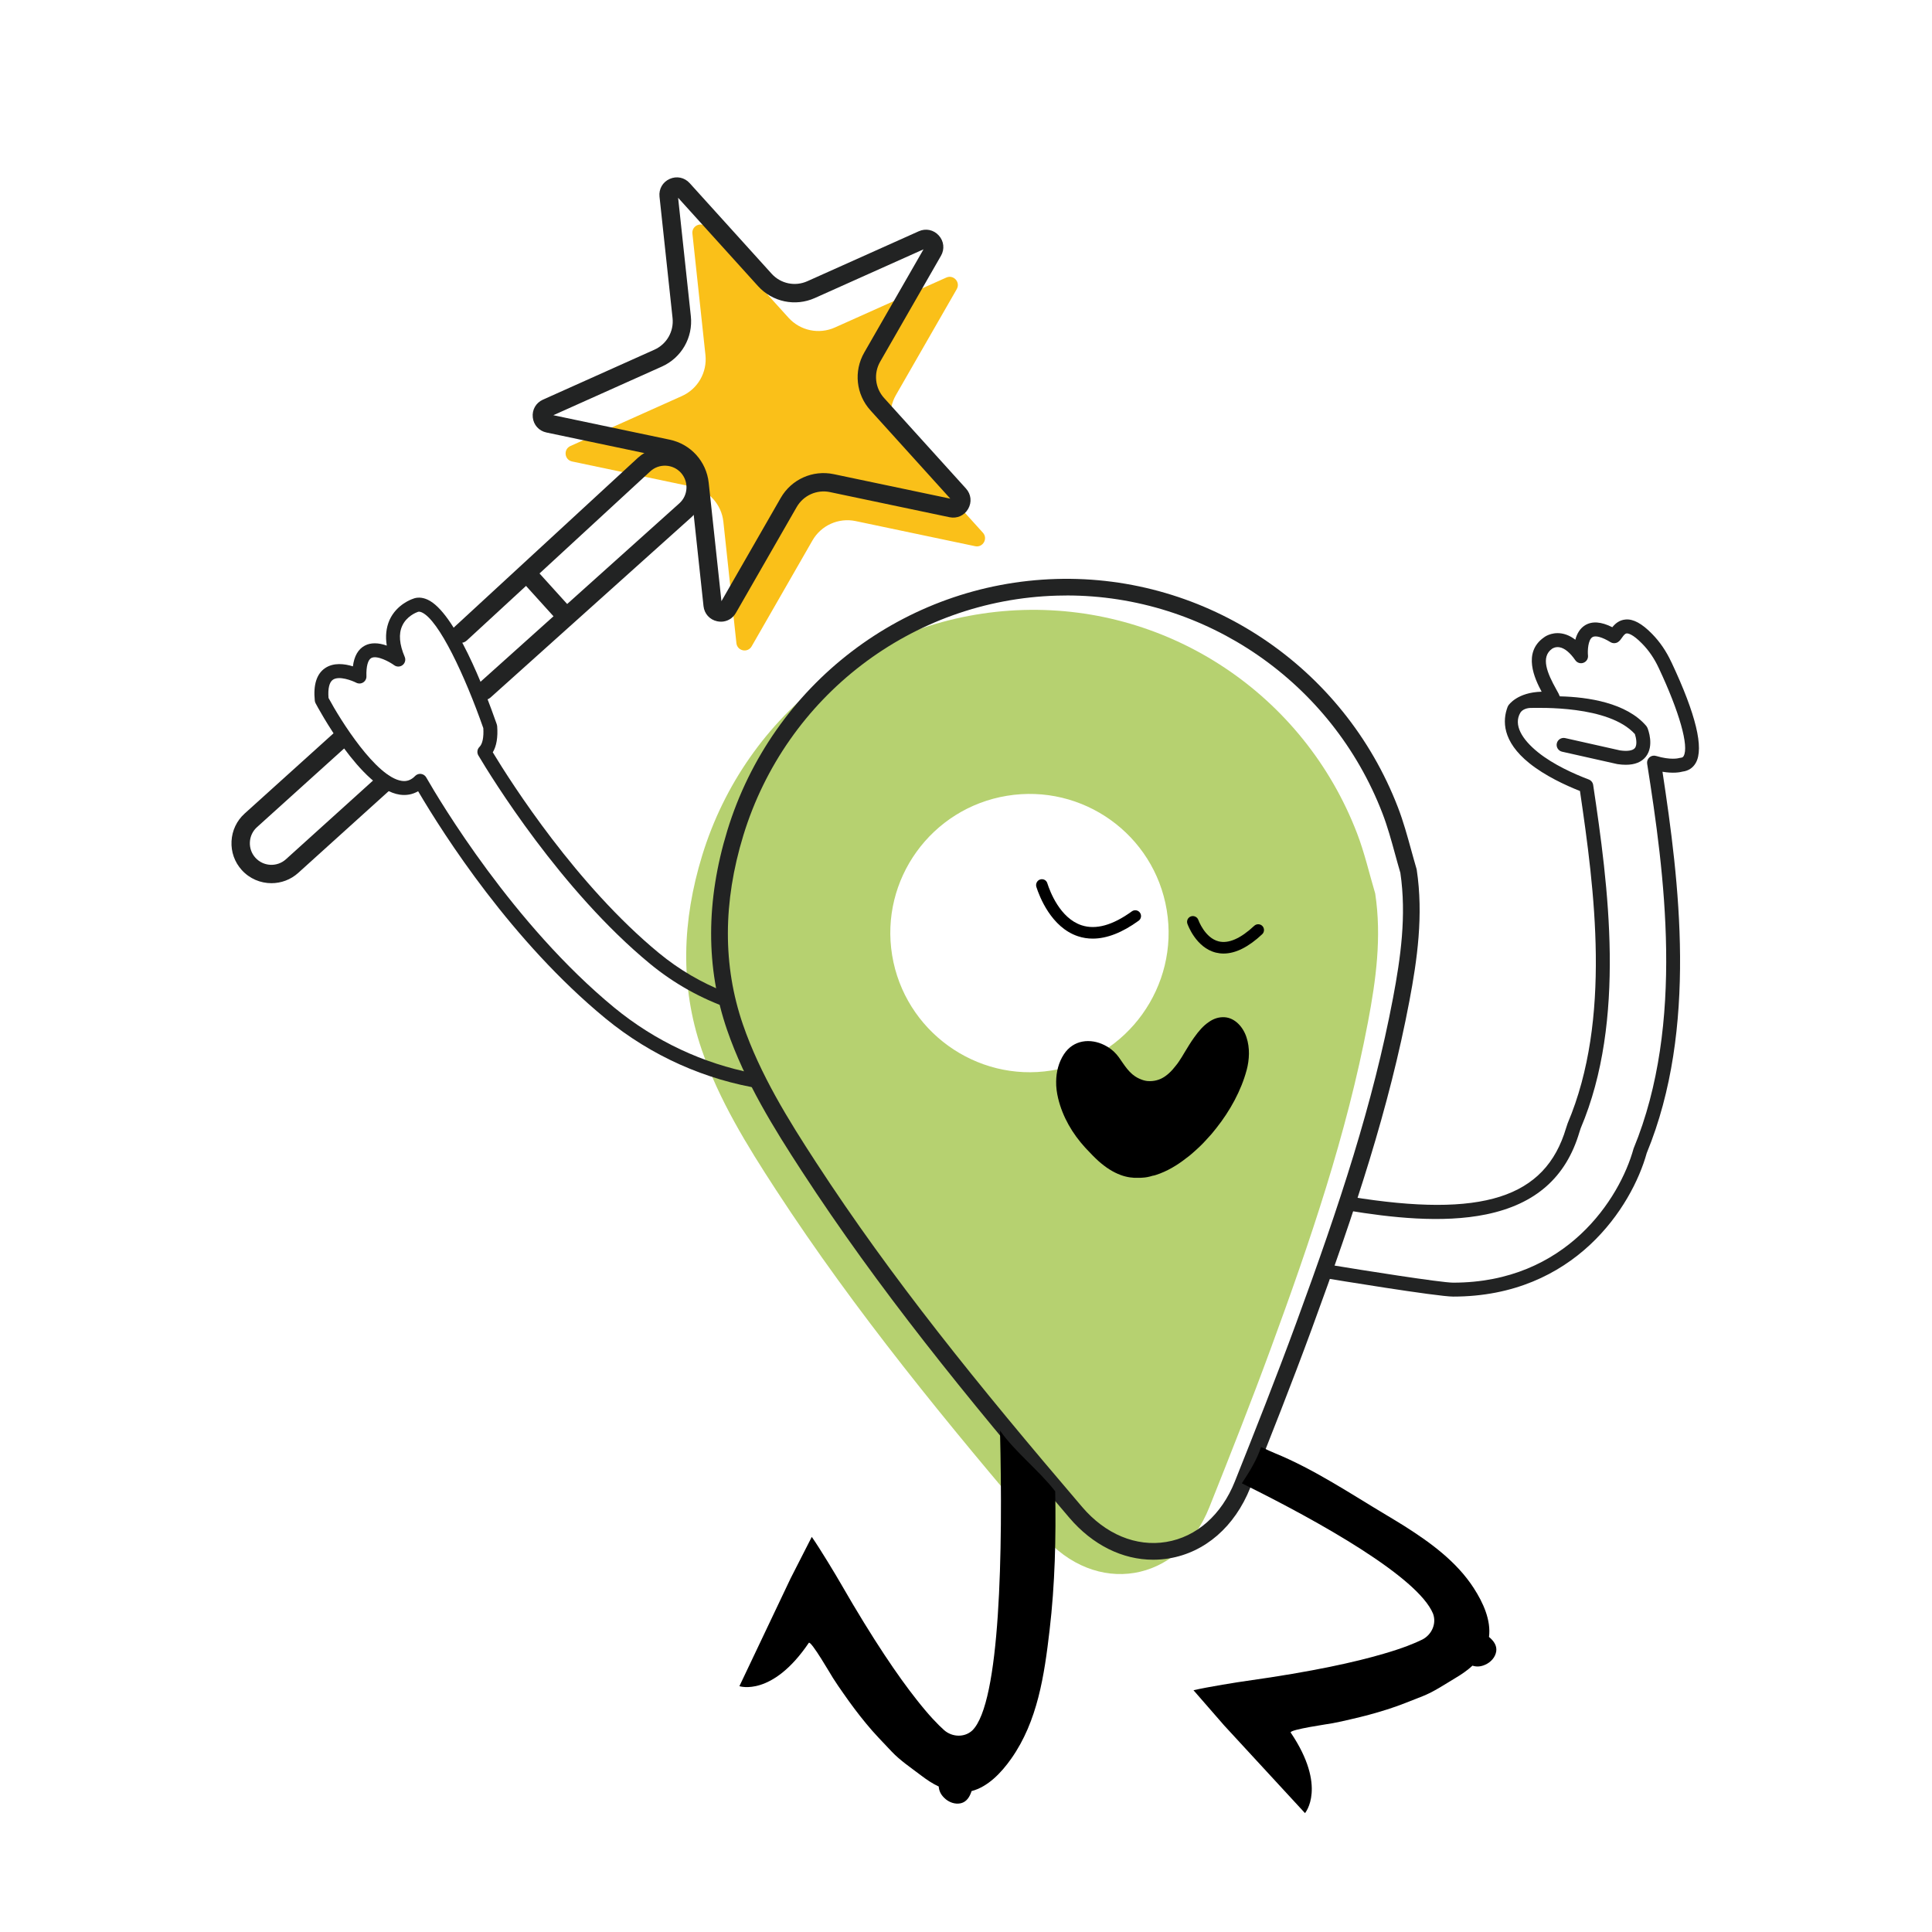
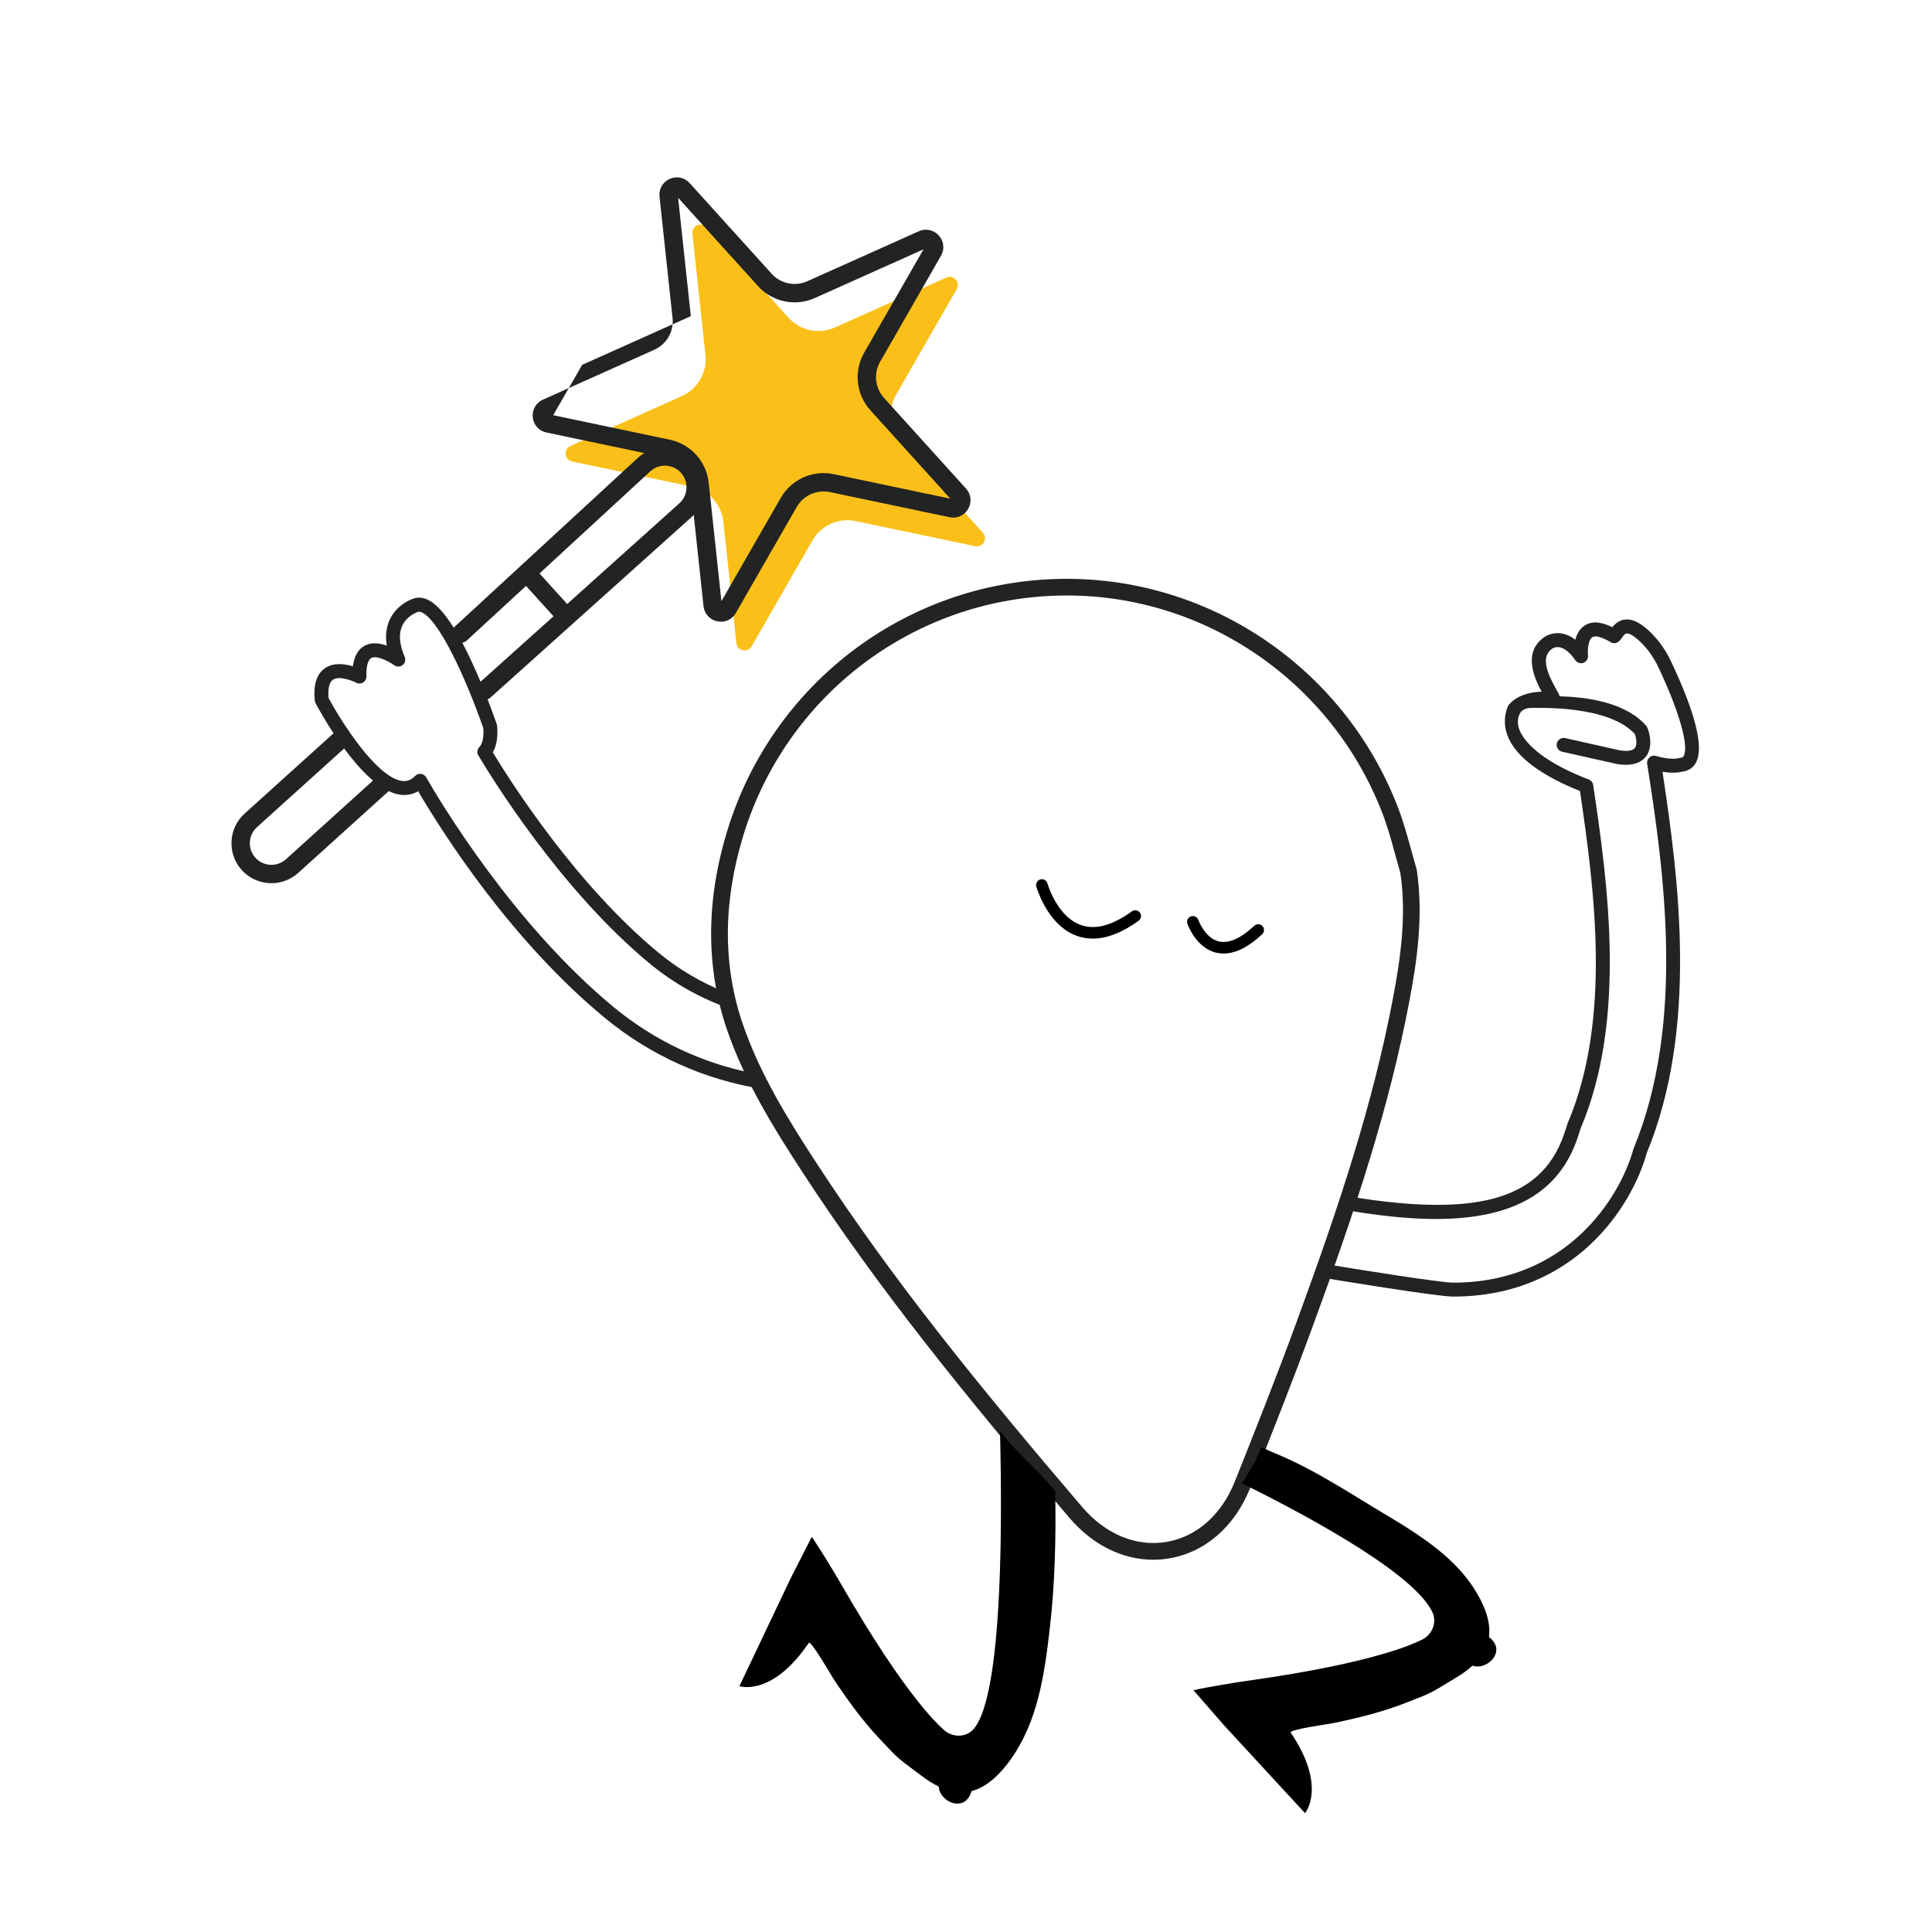
<svg xmlns="http://www.w3.org/2000/svg" id="Capa_1" viewBox="0 0 800 800">
  <defs>
    <style>.cls-1{fill:#222323;}.cls-2{fill:#fac019;}.cls-3{fill:#b6d170;}</style>
  </defs>
-   <path class="cls-3" d="M569.46,370.08c2.71,18.05.3,35.7-3.03,53.23-8.81,46.43-24.03,90.99-40.27,135.2-8.09,22.02-16.72,43.85-25.41,65.64-12.54,31.42-47.16,37.14-69.05,11.51-39.16-45.85-77.46-92.39-110.43-143.02-11.97-18.37-23.53-37.1-30.69-57.95-9.17-26.67-8.02-53.68.15-80.36,18.13-59.28,71.55-99.96,133.05-101.75,60.73-1.76,116.14,35.19,138.14,92.45,3.12,8.12,5.06,16.68,7.55,25.04ZM416.95,329.52c-31.35,5.15-52.65,34.73-47.54,66.01,5.12,31.28,34.75,52.73,65.98,47.74,31.43-5.02,52.94-34.95,47.73-66.43-5.18-31.3-34.79-52.48-66.17-47.32Z" />
  <path class="cls-1" d="M477.5,645.85c-12.72,0-25.08-6.11-34.68-17.35-43.77-51.25-79.35-95.25-110.7-143.37-11.66-17.9-23.66-37.18-31.07-58.71-8.82-25.66-8.78-53.42.11-82.49,18.51-60.49,73.26-102.36,136.26-104.19,62.16-1.82,119.01,36.24,141.47,94.66,2.19,5.71,3.83,11.65,5.41,17.39.72,2.6,1.46,5.29,2.23,7.9.05.16.08.31.11.47,2.82,18.78.2,37.24-3.05,54.38-8.36,44.07-22.2,86.14-40.42,135.75-8.27,22.53-17.11,44.83-25.45,65.73-6.44,16.14-18.72,26.81-33.7,29.29-2.17.36-4.35.54-6.51.54ZM441.67,246.58c-1.35,0-2.69.02-4.04.06-60.03,1.75-112.21,41.65-129.84,99.31-8.46,27.65-8.52,53.96-.18,78.22,7.14,20.78,18.89,39.64,30.32,57.18,31.15,47.82,66.57,91.61,110.17,142.66,9.62,11.27,22.32,16.55,34.81,14.48,12.53-2.07,22.89-11.19,28.41-25.03,8.32-20.86,17.14-43.11,25.38-65.55,18.1-49.29,31.85-91.05,40.12-134.66,3.12-16.47,5.65-34.15,3.04-51.83-.77-2.6-1.5-5.25-2.2-7.81-1.53-5.58-3.12-11.36-5.19-16.75-20.92-54.42-73.14-90.29-130.78-90.29Z" />
  <path d="M452.49,388.66c-2.11,0-4.14-.32-6.1-.97-11.13-3.66-16.02-16.57-17.25-20.43-.4-1.26.27-2.66,1.52-3.07,1.24-.42,2.58.21,2.99,1.46,0,0,.04.14.05.15,1.06,3.32,5.21,14.39,14.18,17.34,5.87,1.93,12.86,0,20.8-5.77,1.08-.77,2.57-.54,3.34.54.78,1.07.54,2.57-.53,3.34-6.8,4.93-13.17,7.41-19.01,7.41Z" />
  <path d="M506.66,394.84c-1.08,0-2.14-.13-3.18-.38-8.3-2.06-11.67-11.57-11.81-11.97-.43-1.25.23-2.6,1.48-3.04,1.24-.41,2.61.23,3.05,1.47.03.07,2.69,7.48,8.45,8.89,4.1.99,9.05-1.17,14.71-6.46.97-.89,2.48-.85,3.39.11.9.97.85,2.48-.11,3.39-5.68,5.32-11.03,7.99-15.97,7.99Z" />
-   <path d="M516.2,443.12c-2.25,8.42-6.85,16.84-12.57,24.03-1.29,1.68-2.64,3.26-4.1,4.77-.73.84-1.52,1.63-2.3,2.41-1.12,1.07-2.25,2.13-3.37,3.09-.84.73-1.68,1.46-2.58,2.08-3.76,2.98-8.08,5.56-12.63,7.02-.45.17-.95.28-1.4.34-1.4.45-2.81.73-4.21.79-.51.06-1.01.06-1.52.06-2.41.11-4.88-.23-7.35-1.12-3.42-1.23-6.46-3.31-9.21-5.73-1.68-1.52-3.31-3.2-4.83-4.83-.28-.28-.51-.56-.79-.84-5.28-5.78-9.32-12.69-11.17-20.32-.56-2.3-.9-4.72-.84-7.13.06-3.93,1.01-7.8,3.2-11.17,3.98-6.12,11.06-6.68,16.78-3.82,1.85.9,3.59,2.19,5,3.82.34.39.67.79.95,1.18,2.36,3.31,4.38,6.96,8.2,8.76.22.11.39.17.62.28,1.01.45,2.02.73,2.98.84.73.06,1.46.06,2.08,0,1.29-.11,2.47-.45,3.59-.95,2.36-1.12,4.43-3.14,6.17-5.44.45-.56.9-1.12,1.29-1.74.79-1.12,1.57-2.47,2.41-3.87,1.18-1.96,2.47-4.1,3.93-6.12,1.8-2.53,3.76-4.83,6.06-6.34,1.91-1.35,4.04-2.08,6.4-1.96,4.38.22,7.8,4.1,9.15,8.31,1.46,4.38,1.23,9.21.06,13.64Z" />
  <path class="cls-1" d="M692.05,274.13c-2.07-4.46-4.75-8.38-7.96-11.65-4.22-4.32-7.84-6.27-11.02-5.95-2.63.22-4.32,1.79-5.44,3.19-4.62-2.34-8.43-2.6-11.34-.78-1.92,1.21-3.26,3.21-3.98,5.96-1.86-1.44-3.82-2.32-5.84-2.62-4.34-.63-7.17,1.66-7.16,1.66h0c-8.91,6.25-3.84,17.14-.95,22.48-10.13.25-13.65,5.49-13.8,5.72-.12.18-.22.37-.29.56-2.14,5.63-2.31,14.24,9.02,23.34,6.49,5.21,14.88,9.1,20.94,11.5,5.99,40.71,13.2,94.4-5.09,137.57l-.67,2.02c-8.58,28.91-34.61,37.29-89.21,28.41-.36,1.89-.78,3.78-1.27,5.67,17.58,2.92,39.2,5.41,57.47,1.63,20.39-4.22,32.99-15.34,38.52-33.97l.56-1.71c18.96-44.73,11.37-100.61,5.16-142.12-.15-1.03-.86-1.9-1.83-2.27-6.05-2.3-14.59-6.11-20.96-11.22-6.76-5.43-10.28-11.42-7.39-16.39.88-1.5,2.96-2.02,4.34-2.02,3.31,0,32.25-1.16,43.11,10.82.5,1.49,1.09,4.42,0,5.79-.85,1.08-3.13,1.43-6.18.97l-22.71-5.1c-1.55-.33-3.1.65-3.44,2.19-.35,1.55.63,3.1,2.18,3.45l22.9,5.14c1.24.19,2.41.28,3.49.28,3.75,0,6.54-1.13,8.3-3.36,3.53-4.49.96-11.2.65-11.95l-.4-.67-.08-.11c-8.16-9.56-24.05-11.98-35.8-12.25-.25-.71-.71-1.54-1.47-2.9-3.76-6.72-6.58-13.41-1.68-16.84.01,0,1.2-.87,2.97-.59,2.13.34,4.41,2.2,6.6,5.37.76,1.09,2.15,1.53,3.38,1.06,1.24-.46,2.01-1.69,1.87-3.01-.2-1.9-.01-6.44,1.83-7.6,1.27-.8,4.07-.03,7.49,2.07.92.57,2.12.57,3.05,0,.74-.47,1.2-1.11,1.69-1.82.8-1.15,1.32-1.74,1.97-1.79.48-.05,2.37.11,6.4,4.24,2.76,2.8,5.06,6.18,6.86,10.05,8.55,18.17,12.61,32.49,10.32,36.48-.23.41-.51.65-1.25.72-.26.02-.51.09-.64.13h-.04c-.27.08-3.52.9-9.5-.89-.96-.29-1.98-.07-2.73.59-.75.66-1.11,1.64-.95,2.63,7.08,44.89,15.76,107.48-5.61,159.32l-.03.1c-5.7,20.6-27.84,55.46-74.69,55.46-5.06,0-38.31-5.27-50.5-7.3l.09-.54c-1.68,1.7-3.17,3.59-4.59,5.54.21.09.43.17.66.21,4.68.8,47.78,7.86,54.33,7.86,50.3,0,74.04-37.32,80.16-59.42,21.29-51.66,13.35-112.94,6.53-157.9,4.44.74,7.23.23,8.33-.07,2.39-.3,4.27-1.53,5.44-3.57,3.49-6.08.09-20.15-10.1-41.79Z" />
  <path class="cls-1" d="M311.9,444.4c-20.6-4.01-40.52-13.17-57.58-27.2-41.82-34.44-72.18-85.44-77.84-95.31-.44-.78-1.24-1.31-2.14-1.43-.57-.07-1.14.03-1.64.28-.29.14-.56.33-.79.57-1.67,1.7-3.43,2.35-5.55,2.04-10.62-1.55-25.4-25.15-30.32-34.33-.32-3.88.32-6.56,1.81-7.56,2.57-1.75,7.97.37,9.66,1.24.91.47,2.01.43,2.87-.12.87-.55,1.39-1.52,1.35-2.53-.13-4.08.61-6.84,2.03-7.59.02,0,.04-.02.06-.03,2.37-1.16,7.43,1.58,9.4,3.02,1.05.77,2.49.74,3.5-.07,1.02-.81,1.37-2.2.86-3.39-2.22-5.19-2.57-9.51-1.04-12.83,1.8-4.02,5.87-5.57,6.39-5.75.21-.09.69-.29,1.7.15,7.11,3.16,17.94,26.38,25.5,47.95h0c.23,3.78-.34,6.54-1.58,7.76-.96.93-1.15,2.39-.47,3.54,5.39,9.07,34.13,55.84,71.11,86.3,10,8.23,21.18,14.41,32.89,18.48-.63-2.28-1.23-4.55-1.81-6.82-9.72-3.82-19.01-9.21-27.41-16.13-34.07-28.07-60.95-70.13-68.81-83.12,1.55-2.58,2.16-6.22,1.82-10.82-.02-.36-.27-1.07-.27-1.08-4.82-13.76-17.27-46.32-28.63-51.36-2.16-.96-4.27-1.04-6.05-.28-.27.09-6.65,2.2-9.62,8.74-1.4,3.19-1.78,6.75-1.14,10.61-3.54-1.26-6.67-1.28-9.08,0-2.76,1.45-4.42,4.34-4.95,8.59-3.48-1.08-7.99-1.65-11.51.73-3.5,2.37-4.94,6.9-4.27,13.48.04.38.14.74.32,1.06.76,1.45,18.89,35.52,34.86,37.86,2.75.4,5.31-.08,7.61-1.42,10.72,18.23,38.81,62.16,77.52,94.03,19.08,15.69,41.59,25.54,64.75,29.21-1.25-2.11-2.42-4.27-3.51-6.47Z" />
  <path class="cls-2" d="M396.16,119.74l-25.18,43.85c-3.6,6.26-2.75,14.13,2.1,19.49l33.92,37.5c2.2,2.44,0,6.27-3.21,5.59l-49.48-10.4c-7.07-1.49-14.29,1.75-17.89,8.02l-25.18,43.85c-1.64,2.85-5.96,1.94-6.31-1.33l-5.4-50.28c-.77-7.18-6.08-13.05-13.15-14.54l-49.48-10.4c-3.22-.68-3.69-5.07-.69-6.41l46.14-20.68c6.59-2.95,10.53-9.82,9.76-17l-5.4-50.28c-.35-3.27,3.68-5.07,5.89-2.64l33.92,37.5c4.85,5.36,12.59,6.98,19.18,4.03l46.14-20.68c3-1.34,5.96,1.93,4.33,4.78Z" />
  <path class="cls-1" d="M112.4,365.71c-4.52,0-9.02-1.83-12.29-5.44-2.96-3.27-4.47-7.51-4.24-11.93.22-4.43,2.14-8.49,5.41-11.45l37.36-33.73c1.56-1.41,3.96-1.29,5.37.27,1.41,1.56,1.29,3.96-.27,5.37l-37.35,33.73c-1.76,1.59-2.8,3.79-2.92,6.19-.12,2.4.69,4.69,2.29,6.45,3.31,3.66,8.98,3.94,12.64.63l37.94-34.29c1.56-1.41,3.96-1.29,5.37.27,1.41,1.56,1.29,3.96-.27,5.37l-37.94,34.29c-3.16,2.86-7.14,4.27-11.1,4.27Z" />
  <path class="cls-1" d="M200.54,289.81c-1.04,0-2.08-.43-2.83-1.26-1.4-1.56-1.27-3.97.29-5.37l83.33-74.79c3.65-3.3,3.93-8.97.62-12.63-1.59-1.76-3.79-2.8-6.19-2.92-2.39-.12-4.69.69-6.45,2.29l-76.02,70.09c-1.54,1.42-3.95,1.33-5.37-.22-1.42-1.54-1.33-3.95.22-5.37l76.05-70.11c3.29-2.98,7.54-4.49,11.96-4.27,4.43.22,8.49,2.14,11.45,5.41,6.13,6.77,5.6,17.26-1.17,23.39l-83.34,74.8c-.73.65-1.63.97-2.54.97Z" />
  <path class="cls-1" d="M233.09,257.63c-1.04,0-2.07-.42-2.82-1.25l-14.35-15.86c-1.41-1.56-1.29-3.96.27-5.37,1.56-1.41,3.96-1.29,5.37.27l14.35,15.86c1.41,1.56,1.29,3.96-.27,5.37-.73.66-1.64.98-2.55.98Z" />
-   <path class="cls-1" d="M298.52,257.42c-.51,0-1.02-.05-1.54-.16-3.11-.65-5.33-3.12-5.67-6.27l-5.4-50.28c-.6-5.56-4.68-10.07-10.15-11.22l-49.48-10.4c-3.11-.65-5.33-3.11-5.67-6.27-.34-3.16,1.31-6.04,4.21-7.33l46.14-20.68c5.1-2.29,8.13-7.56,7.53-13.12l-5.4-50.27c-.34-3.16,1.31-6.04,4.21-7.33,2.9-1.3,6.15-.62,8.28,1.74l33.92,37.5c3.75,4.15,9.7,5.4,14.81,3.11l46.14-20.68c2.9-1.3,6.15-.62,8.28,1.74,2.13,2.35,2.49,5.66.91,8.41,0,0,0,0,0,0l-25.18,43.85c-2.79,4.85-2.13,10.9,1.62,15.04l33.92,37.5c2.13,2.36,2.48,5.66.9,8.41-1.58,2.75-4.61,4.11-7.72,3.46l-49.48-10.4c-5.47-1.15-11.02,1.34-13.81,6.19l-25.18,43.85c-1.32,2.29-3.64,3.62-6.18,3.62ZM229.07,171.92l48.24,10.14c8.71,1.83,15.2,9,16.15,17.85l5.27,49.02,24.55-42.75c4.43-7.72,13.26-11.67,21.97-9.84l48.25,10.14-33.07-36.56c-5.97-6.6-7-16.22-2.57-23.93l24.55-42.75-44.99,20.16c-8.12,3.64-17.59,1.65-23.56-4.95l-33.07-36.56,5.27,49.02c.95,8.85-3.87,17.24-11.99,20.88l-44.99,20.16ZM386.32,104.01h0,0Z" />
+   <path class="cls-1" d="M298.52,257.42c-.51,0-1.02-.05-1.54-.16-3.11-.65-5.33-3.12-5.67-6.27l-5.4-50.28c-.6-5.56-4.68-10.07-10.15-11.22l-49.48-10.4c-3.11-.65-5.33-3.11-5.67-6.27-.34-3.16,1.31-6.04,4.21-7.33l46.14-20.68c5.1-2.29,8.13-7.56,7.53-13.12l-5.4-50.27c-.34-3.16,1.31-6.04,4.21-7.33,2.9-1.3,6.15-.62,8.28,1.74l33.92,37.5c3.75,4.15,9.7,5.4,14.81,3.11l46.14-20.68c2.9-1.3,6.15-.62,8.28,1.74,2.13,2.35,2.49,5.66.91,8.41,0,0,0,0,0,0l-25.18,43.85c-2.79,4.85-2.13,10.9,1.62,15.04l33.92,37.5c2.13,2.36,2.48,5.66.9,8.41-1.58,2.75-4.61,4.11-7.72,3.46l-49.48-10.4c-5.47-1.15-11.02,1.34-13.81,6.19l-25.18,43.85c-1.32,2.29-3.64,3.62-6.18,3.62ZM229.07,171.92l48.24,10.14c8.71,1.83,15.2,9,16.15,17.85l5.27,49.02,24.55-42.75c4.43-7.72,13.26-11.67,21.97-9.84l48.25,10.14-33.07-36.56c-5.97-6.6-7-16.22-2.57-23.93l24.55-42.75-44.99,20.16c-8.12,3.64-17.59,1.65-23.56-4.95l-33.07-36.56,5.27,49.02l-44.99,20.16ZM386.32,104.01h0,0Z" />
  <path d="M414.08,592.42c1.23,49.9.14,112.75-11.48,124.13-3.24,2.99-8.32,2.78-11.63-.11-2.59-2.31-6.35-6.16-11.46-12.69-7.45-9.42-17.79-24.43-31.45-48.18-1.77-3.1-8.4-14.15-11.92-19.18l-8.78,17.21-21.19,44.61s13.51,4.57,28.73-17.93c.86-1.23,9.53,13.86,10.05,14.59,1.41,2.19,2.85,4.34,4.37,6.46,2.96,4.26,6.05,8.4,9.35,12.39,3.32,4.07,6.94,7.71,10.53,11.54,3.51,3.72,8.04,6.75,12.14,9.87,2.35,1.79,4.77,3.43,7.37,4.63.1,1.61.74,3.19,2.23,4.65,1.93,1.95,4.64,2.83,6.96,2.27,2.4-.59,3.67-2.7,4.41-5.03,6.73-1.75,12.23-7.49,16.41-13.41,10.97-15.56,13.71-34.6,15.88-53.11,2.25-19.12,2.7-38.37,2.34-57.61-6.87-8.83-16.36-16-22.83-25.1Z" />
  <path d="M616.56,677.81c.89-6.9-2.38-14.14-6.32-20.23-7.03-10.88-17.82-18.78-28.63-25.63-2.34-1.48-4.69-2.87-7.07-4.31-15.27-9.09-30.27-19.21-46.7-25.93-1.05-.43-3.06-1.34-5.66-2.53-1.74,5.32-4.81,10.25-7.96,15.03,32.76,16.14,72.94,38.92,79.16,53.95,1.56,4.12-.53,8.76-4.45,10.75-3.11,1.54-8.09,3.59-16.05,5.89-11.52,3.39-29.3,7.38-56.44,11.19-3.54.48-16.27,2.51-22.24,3.9l12.69,14.57,33.48,36.31s9.29-10.83-5.91-33.34c-.82-1.25,16.41-3.67,17.28-3.87,2.56-.49,5.09-1.03,7.62-1.65,5.06-1.15,10.05-2.47,14.99-4.05,5.02-1.56,9.75-3.56,14.63-5.46,4.76-1.87,9.27-4.94,13.69-7.58,2.54-1.51,4.96-3.15,7.05-5.11,1.54.51,3.24.5,5.14-.33,2.53-1.06,4.36-3.25,4.7-5.61.35-2.44-1.13-4.41-3.02-5.96Z" />
</svg>